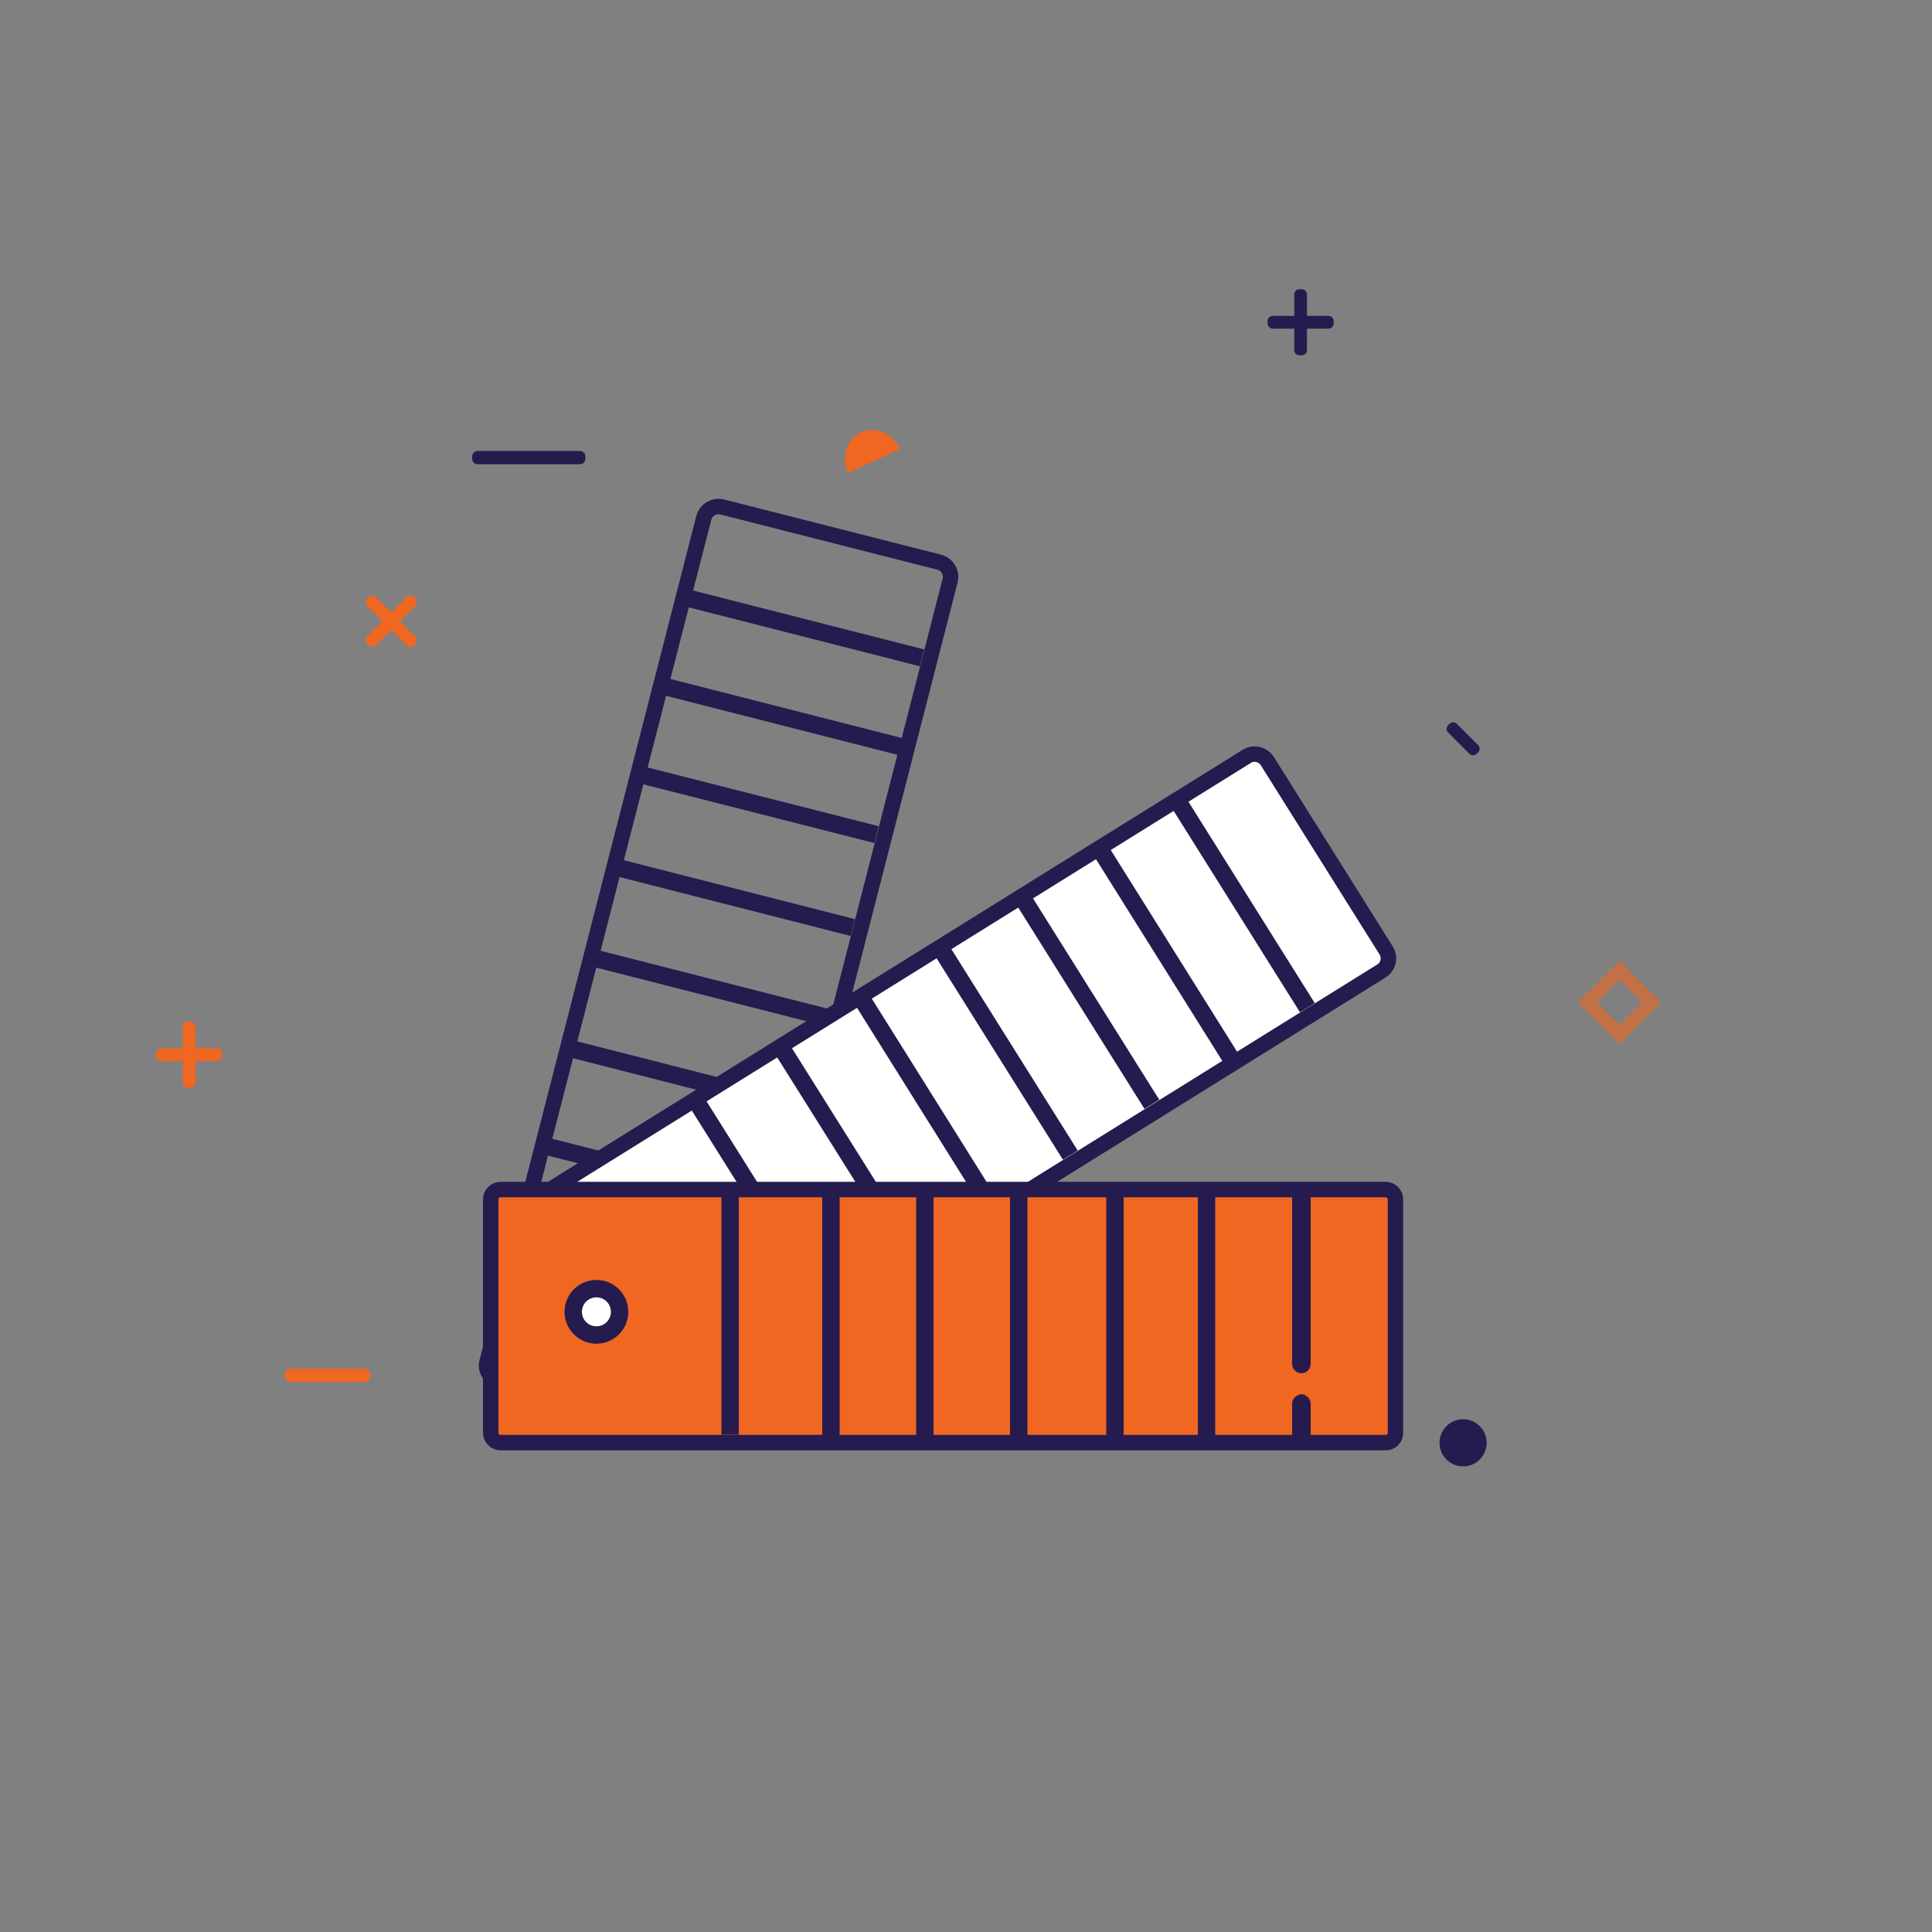
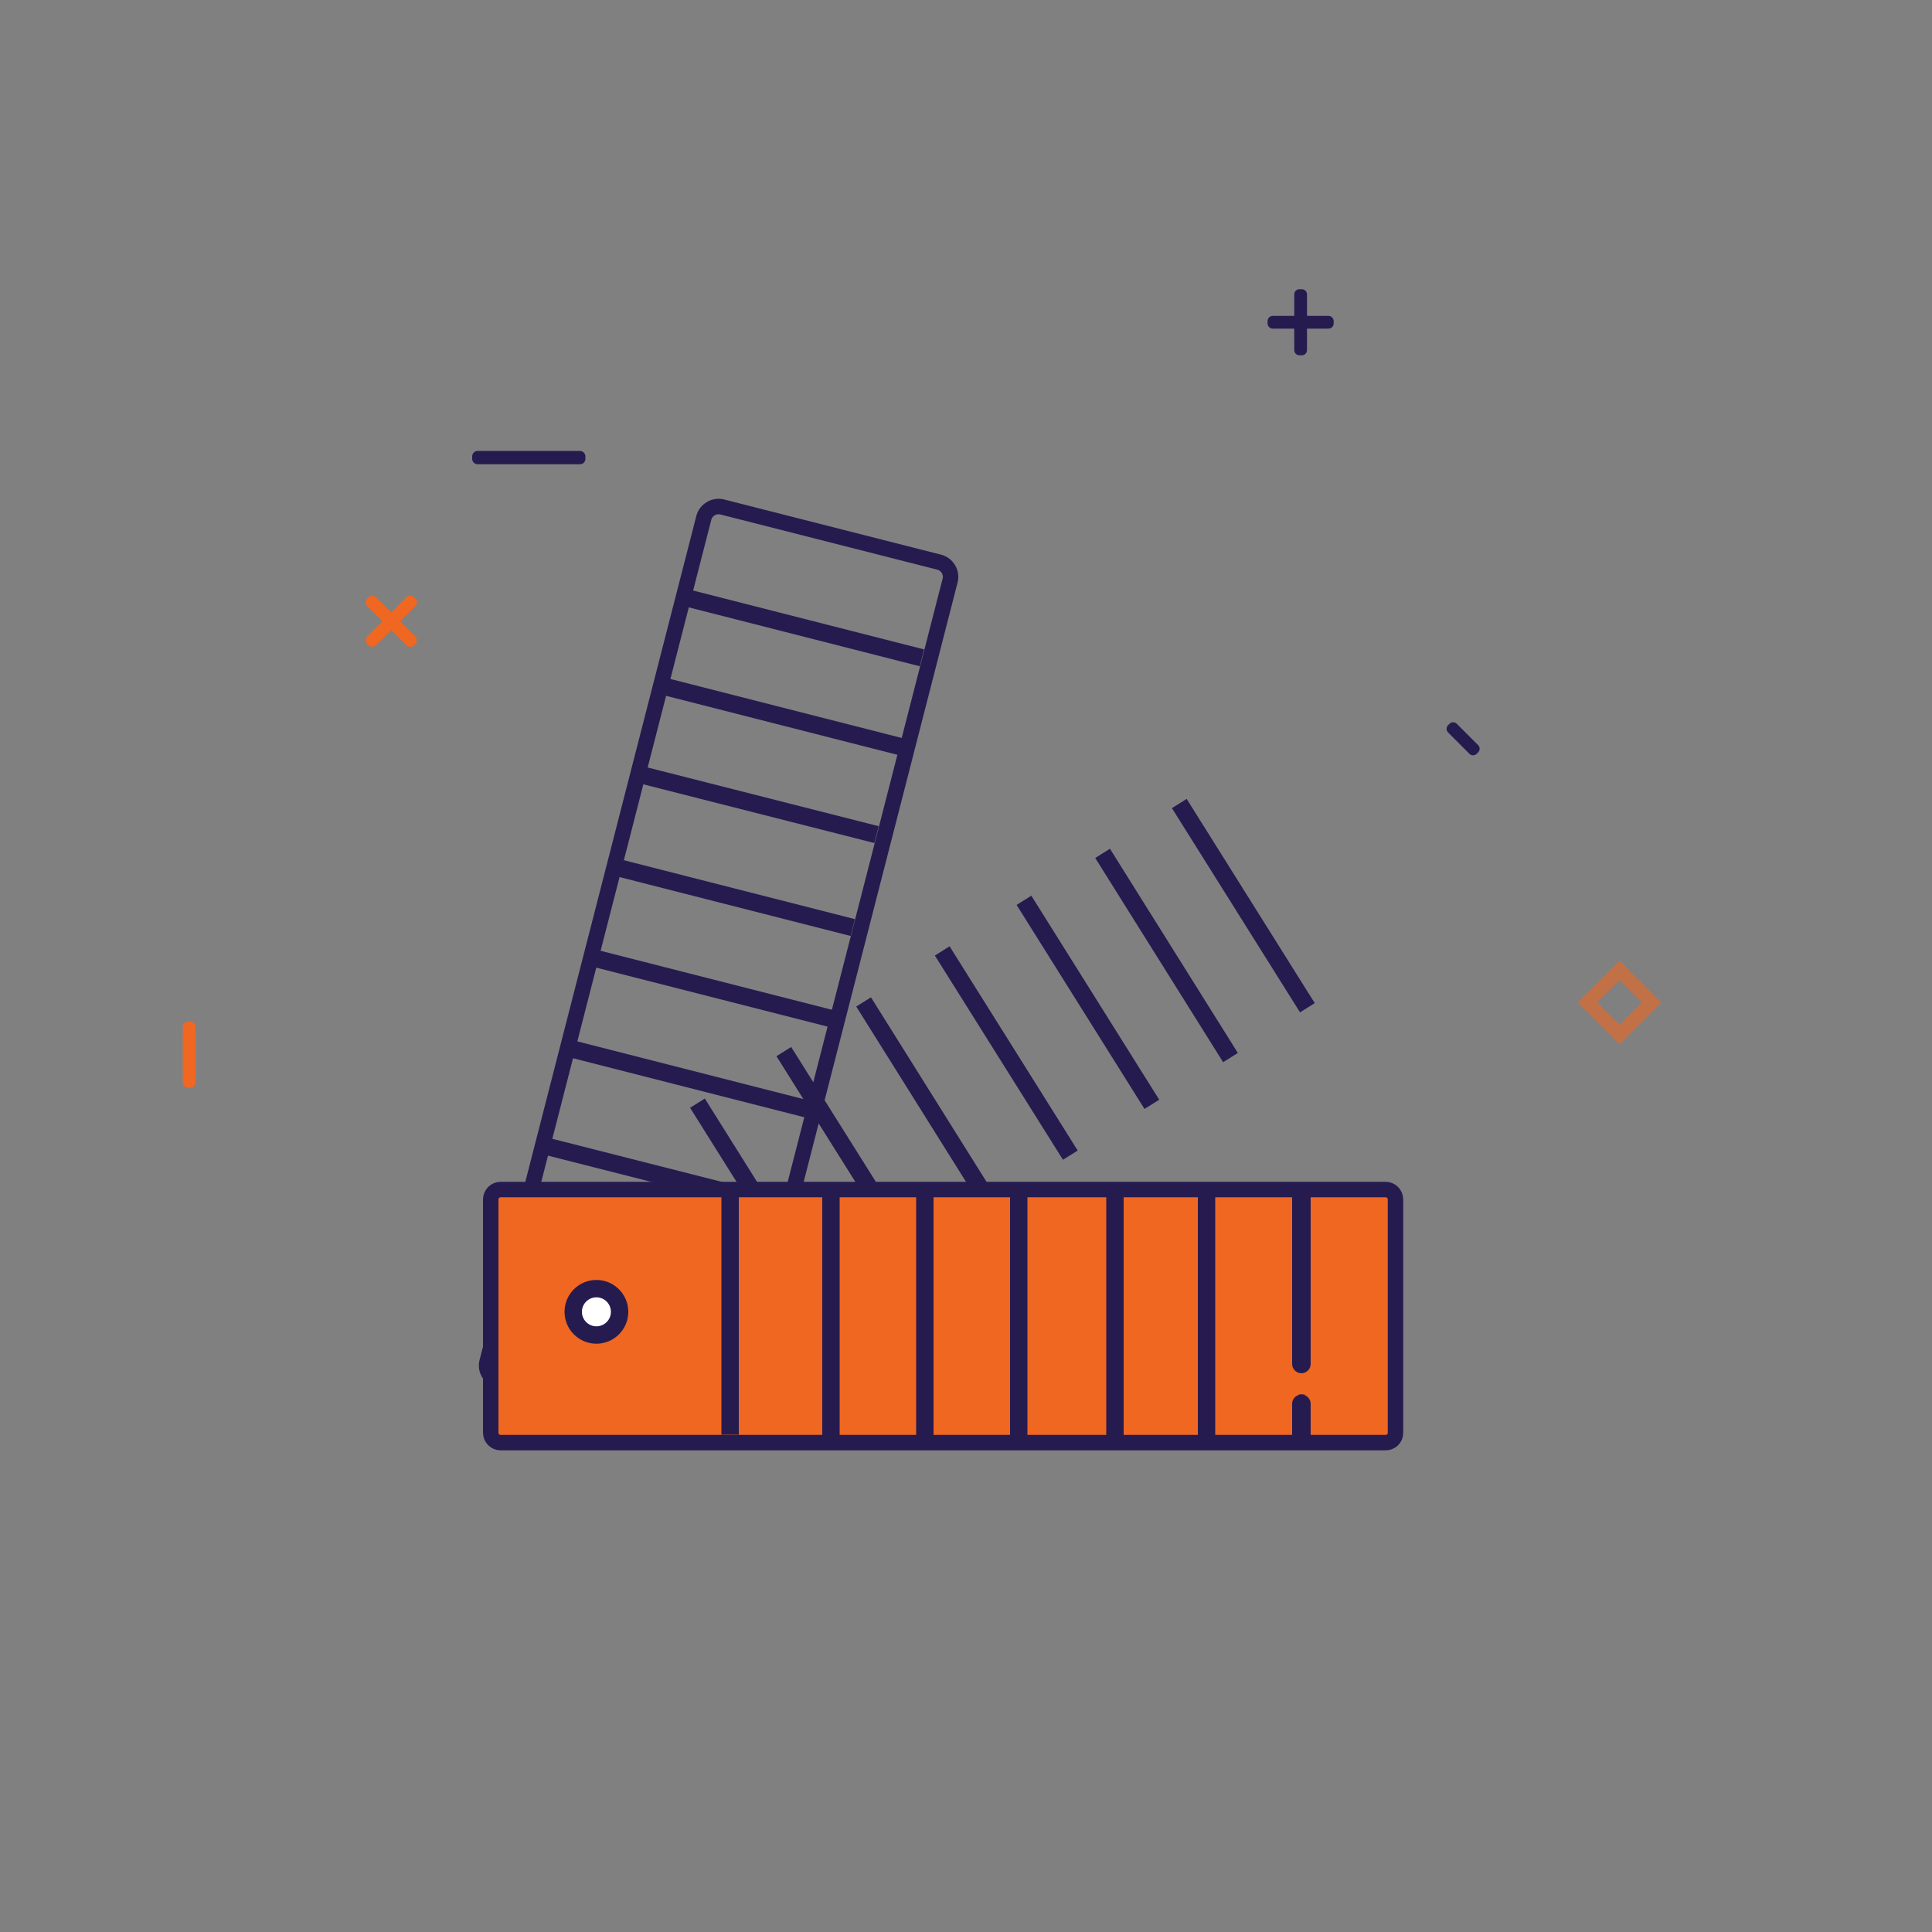
<svg xmlns="http://www.w3.org/2000/svg" id="Layer_1" viewBox="0 0 1000 1000">
  <rect x="0" y="0" width="1000" height="1000" fill="#808080" stroke="none" />
  <style>.st0{fill:#261b4f}.st1{fill:#ef6721}.st15,.st3,.st5{fill:none;stroke:#261b4f;stroke-width:9;stroke-miterlimit:10}.st15,.st5{stroke-width:3}.st15{stroke:#444545}</style>
  <path class="st5" d="M310.5 641.3c3.9-5.4 11.4-6.6 16.8-2.7 5.4 3.9 6.6 11.3 2.7 16.7-3.9 5.4-11.4 6.6-16.8 2.7-5.4-3.8-6.6-11.3-2.7-16.7z" />
-   <path class="st5" d="M310.6 633.3c6.4-1.5 12.9 2.4 14.5 8.8 1.5 6.4-2.4 12.9-8.9 14.4-6.4 1.5-12.9-2.4-14.5-8.8-1.5-6.4 2.5-12.9 8.9-14.4z" />
  <path d="M491.8 300.4L379.6 737.3c-1.1 4.1-5.3 6.6-9.5 5.6l-112.4-28.6c-4.1-1.1-6.7-5.3-5.6-9.4L364.3 268c1.1-4.1 5.3-6.6 9.5-5.6L486.2 291c4.1 1.1 6.6 5.3 5.6 9.4z" fill="none" stroke="#261b4f" stroke-width="8" stroke-miterlimit="10" />
  <path class="st5" d="M328.3 663.6c6.4 1.6 10.3 8.2 8.7 14.5-1.6 6.4-8.2 10.3-14.6 8.6-6.4-1.6-10.3-8.2-8.7-14.5 1.7-6.3 8.2-10.2 14.6-8.6z" />
  <path class="st3" d="M283.2 593.4l121.2 30.8M297 543.2l121.1 30.9M309 496.3l121.2 30.9M320.2 449.2l121.2 30.9M332.5 401.2L453.7 432M345.1 355.6l121.2 30.9M356 309.6l121.2 30.9" />
  <path class="st15" d="M347.5 624.5c6.5-1.2 12.8 3.1 14 9.6 1.2 6.5-3.1 12.7-9.6 13.9-6.5 1.2-12.8-3.1-14-9.6-1.2-6.4 3.1-12.7 9.6-13.9z" />
  <path class="st15" d="M353.2 618.8c5.7 3.3 7.7 10.6 4.3 16.4-3.3 5.7-10.7 7.6-16.4 4.3s-7.7-10.6-4.3-16.4 10.7-7.6 16.4-4.3z" />
-   <path d="M715 502.6L331 741.5c-3.6 2.3-8.4 1.1-10.7-2.5l-61.5-98c-2.3-3.6-1.1-8.4 2.5-10.7l384-238.8c3.6-2.3 8.4-1.1 10.7 2.5l61.5 98c2.2 3.6 1.1 8.4-2.5 10.6z" fill="#fff" stroke="#261b4f" stroke-width="8" stroke-miterlimit="10" />
  <path class="st15" d="M345 652.9c3.5 5.6 1.8 13-3.8 16.5s-13 1.8-16.5-3.8-1.8-13 3.8-16.5c5.5-3.5 12.9-1.8 16.5 3.8z" />
  <path class="st3" d="M361 571l66.3 105.7M405.7 544.3L472 649.9M447 518.6l66.2 105.7M487.7 492.2L554 597.9M530 466l66.2 105.6M570.7 441.7l66.2 105.7M610.4 415.9l66.3 105.7" />
  <path class="st5" d="M338 656.3c6.2 2.4 9.2 9.4 6.8 15.5s-9.4 9.2-15.6 6.8c-6.2-2.4-9.2-9.4-6.8-15.5s9.4-9.2 15.6-6.8z" />
-   <path class="st5" d="M345.9 654.4c3.1 5.8.8 13.1-5 16.2-5.9 3.1-13.1.8-16.2-5s-.8-13.1 5-16.2c5.8-3.1 13.1-.8 16.2 5z" />
+   <path class="st5" d="M345.9 654.4c3.1 5.8.8 13.1-5 16.2-5.9 3.1-13.1.8-16.2-5c5.8-3.1 13.1-.8 16.2 5z" />
  <path d="M717.2 746.7H259.1c-2.8 0-5.1-2.3-5.1-5.1V620.8c0-2.8 2.3-5.1 5.1-5.1h458.1c2.8 0 5.1 2.3 5.1 5.1v120.9c0 2.8-2.3 5-5.1 5z" fill="#ef6721" stroke="#261b4f" stroke-width="8" stroke-miterlimit="10" />
  <ellipse cx="308.7" cy="679" rx="12" ry="12" fill="#fff" stroke="#261b4f" stroke-width="9" stroke-miterlimit="10" />
  <path class="st3" d="M377.9 618v124.6M430.1 618.9v124.6M478.7 616.7v126.8M527.3 618v128.3M577.1 618v128.3M624.5 616.7v129.6" />
  <path class="st5" d="M673.8 721.8v24.5M673.8 617.3v85.8" />
  <path class="st0" d="M673.6 710.8c-2.6 0-4.8-2.2-4.8-4.8v-87.9c0-2.6 2.2-4.8 4.8-4.8 2.6 0 4.8 2.2 4.8 4.8V706c0 2.6-2.2 4.8-4.8 4.8zM673.6 748.3c-2.6 0-4.8-2.2-4.8-4.8v-16.9c0-2.6 2.2-4.8 4.8-4.8 2.6 0 4.8 2.2 4.8 4.8v16.9c0 2.7-2.2 4.8-4.8 4.8zM300.2 240.3h-53c-1.5 0-2.8-1.3-2.8-2.8v-1.3c0-1.5 1.3-2.8 2.8-2.8h53c1.5 0 2.8 1.3 2.8 2.8v1.3c0 1.5-1.2 2.8-2.8 2.8zM687.6 170.1h-28.8c-1.5 0-2.7-1.2-2.7-2.7v-1.2c0-1.5 1.2-2.7 2.7-2.7h28.8c1.5 0 2.7 1.2 2.7 2.7v1.2c0 1.5-1.2 2.7-2.7 2.7z" />
  <path class="st0" d="M676.5 152.4v28.8c0 1.5-1.2 2.7-2.7 2.7h-1.2c-1.5 0-2.7-1.2-2.7-2.7v-28.8c0-1.5 1.2-2.7 2.7-2.7h1.2c1.5 0 2.7 1.2 2.7 2.7z" />
-   <path class="st1" d="M465.9 232.5s.1.1 0 0c0 0-.1-.3-.2-.4-3.8-8-12.7-11.6-20-8.3-7.5 3.4-10.5 12.8-6.8 21l27.5-12.6M188.9 715.3h-38.6c-1.5 0-2.8-1.3-2.8-2.8v-1.3c0-1.5 1.3-2.8 2.8-2.8h38.6c1.5 0 2.8 1.3 2.8 2.8v1.3c0 1.5-1.3 2.8-2.8 2.8zM112.3 549.2H83.5c-1.5 0-2.7-1.2-2.7-2.7v-1.2c0-1.5 1.2-2.7 2.7-2.7h28.8c1.5 0 2.7 1.2 2.7 2.7v1.2c0 1.5-1.2 2.7-2.7 2.7z" />
  <path class="st1" d="M101.2 531.5v28.8c0 1.5-1.2 2.7-2.7 2.7h-1.2c-1.5 0-2.7-1.2-2.7-2.7v-28.8c0-1.5 1.2-2.7 2.7-2.7h1.2c1.5 0 2.7 1.3 2.7 2.7zM210.4 334L190 313.7c-1-1-1-2.7 0-3.8l.8-.8c1-1 2.7-1 3.8 0l20.4 20.4c1 1 1 2.7 0 3.8l-.8.8c-1.1 1-2.8 1-3.8-.1z" />
  <path class="st1" d="M215 313.7L194.6 334c-1 1-2.7 1-3.8 0l-.8-.8c-1-1-1-2.7 0-3.8l20.4-20.4c1-1 2.7-1 3.8 0l.8.8c1.1 1.1 1.1 2.8 0 3.9z" />
  <path opacity=".6" fill="none" stroke="#ef6721" stroke-width="7" stroke-miterlimit="10" d="M838.275 502.215l16.617 16.617-16.617 16.616-16.616-16.616z" />
-   <circle class="st0" cx="757.3" cy="746.8" r="12.2" />
  <path class="st0" d="M760.6 390.2l-11.1-11.1c-1-1-1-2.7 0-3.7l.8-.8c1-1 2.7-1 3.7 0l11.1 11.1c1 1 1 2.7 0 3.7l-.8.8c-1.1 1-2.7 1-3.7 0z" />
</svg>